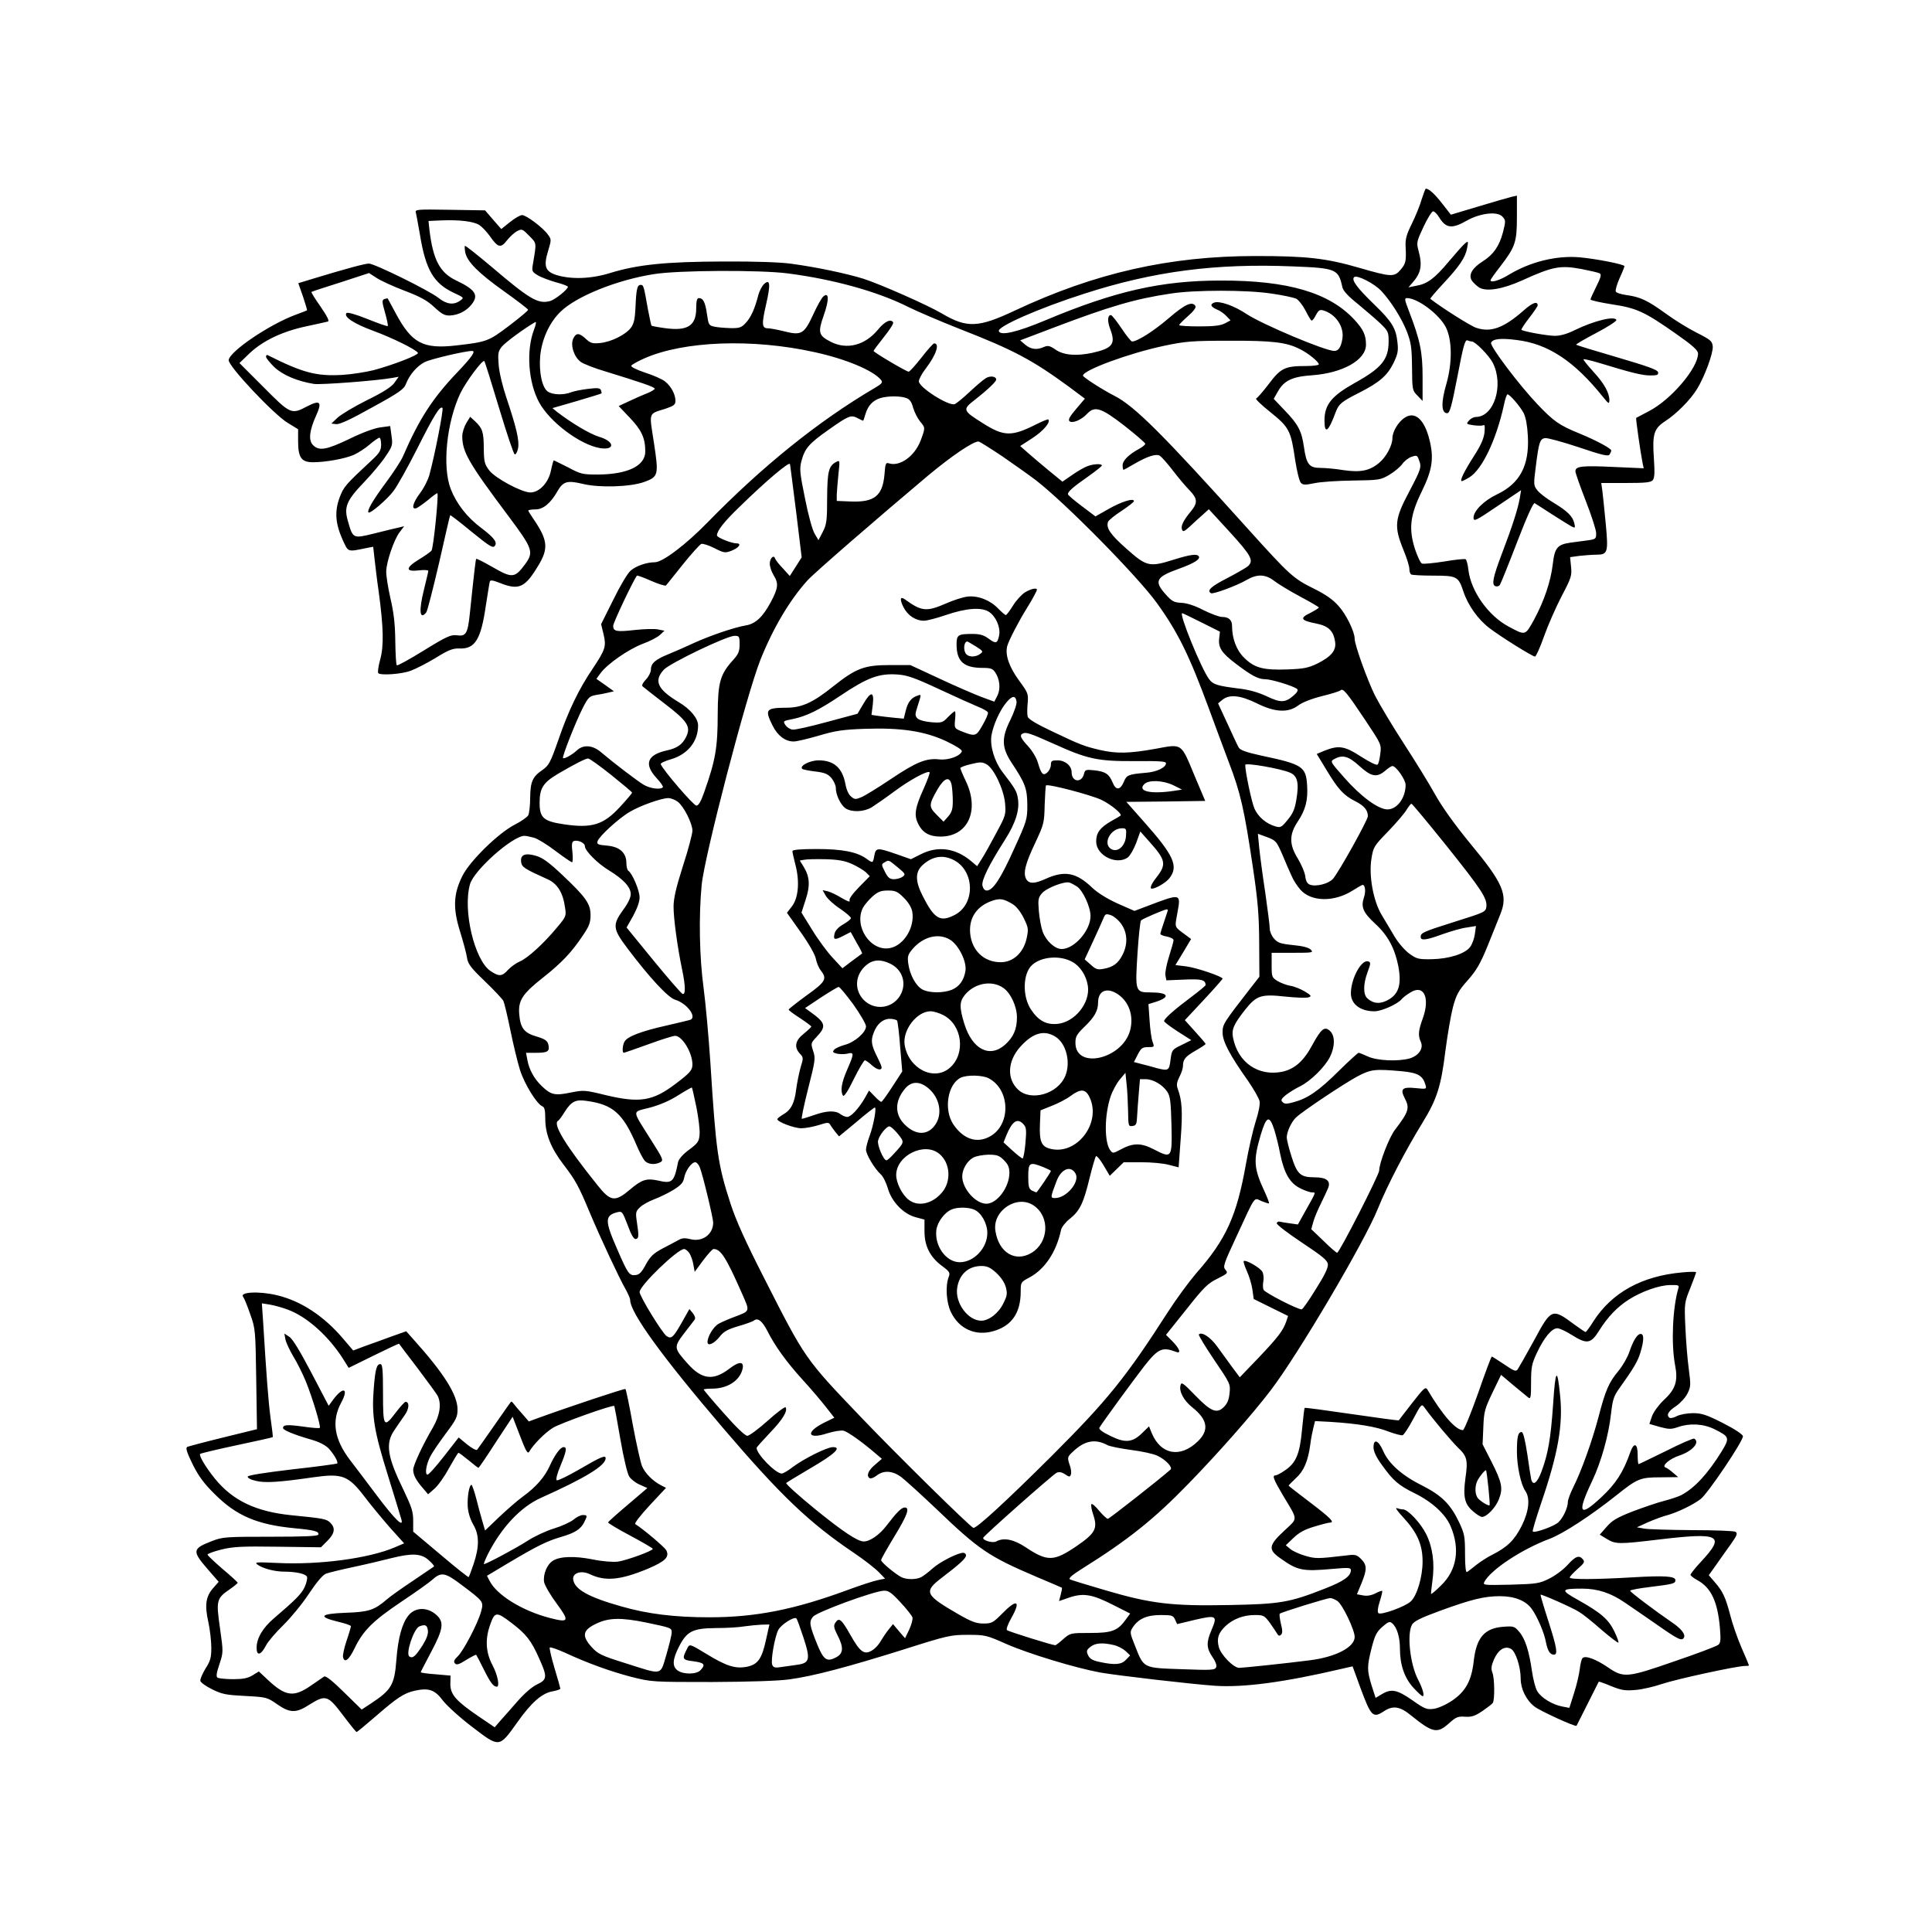
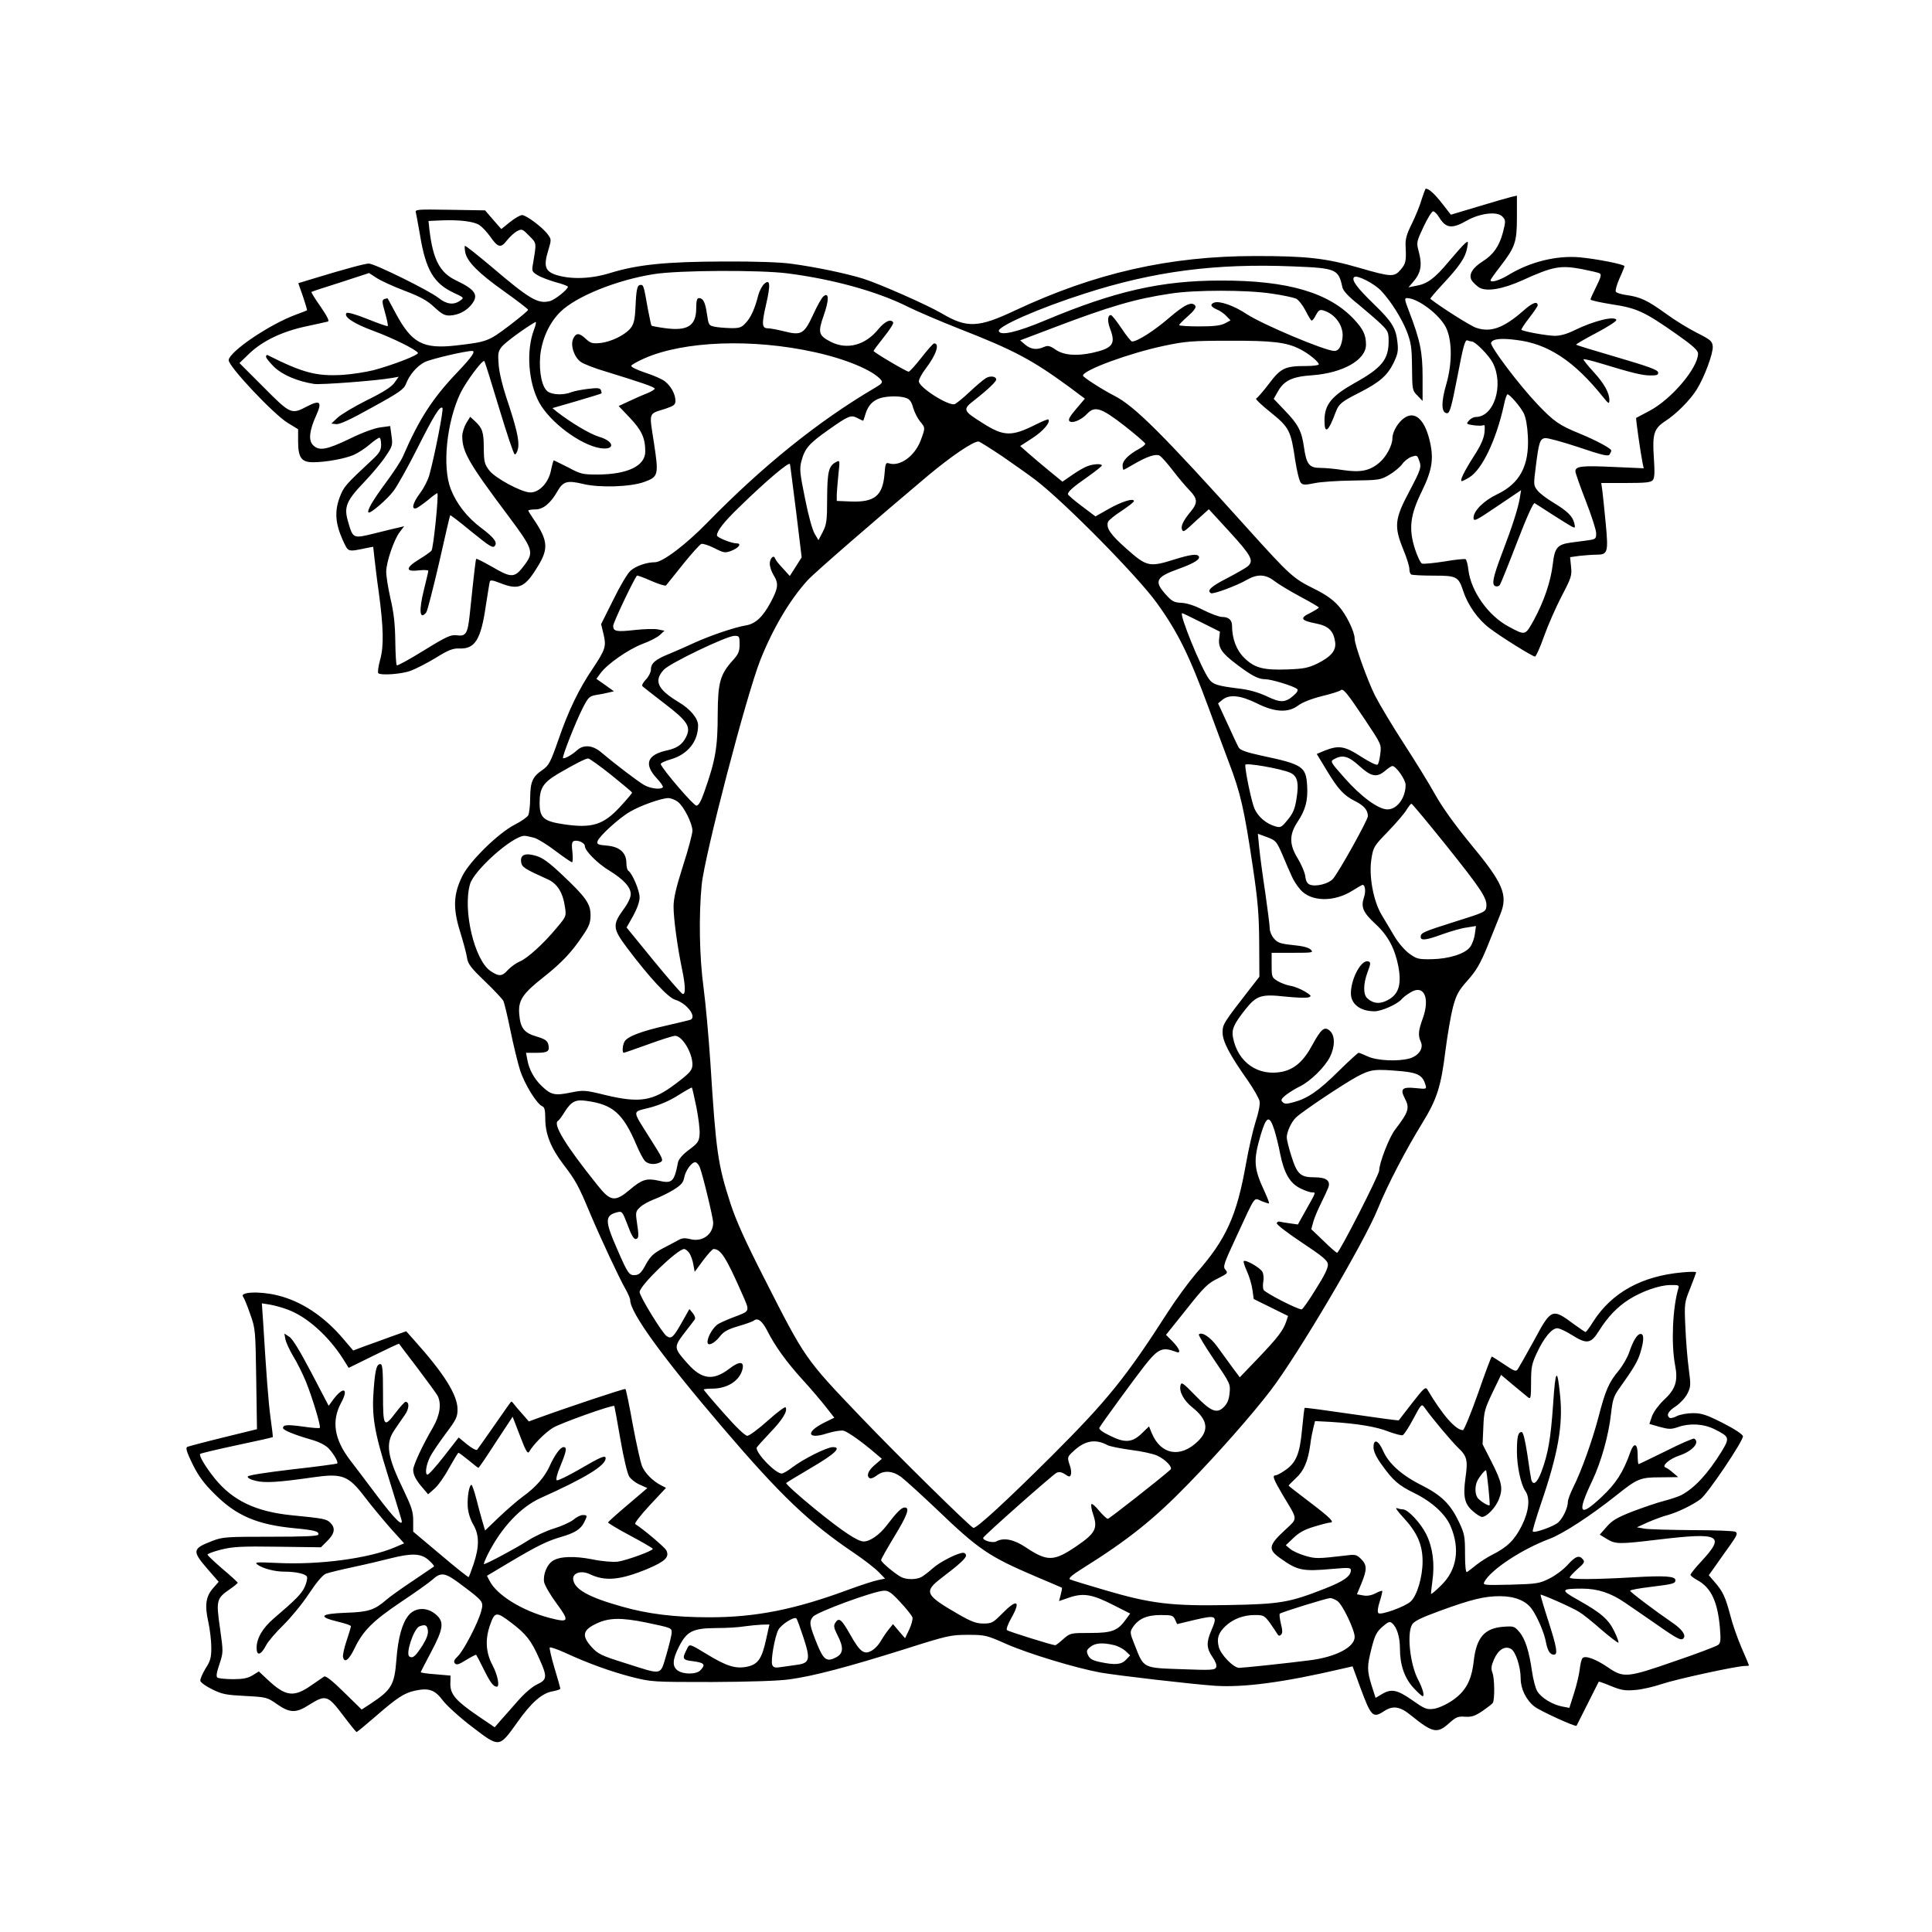
<svg xmlns="http://www.w3.org/2000/svg" height="1024pt" preserveAspectRatio="xMidYMid meet" viewBox="0 0 1024 1024" width="1024pt">
  <g transform="matrix(.1 0 0 -.1 0 1024)">
    <path d="m7535 9183c-9-32-33-90-52-129-28-56-35-81-33-120 4-79 1-91-26-123-34-40-49-40-218 9-179 52-281 63-551 63-457 0-852-90-1276-289-193-91-254-94-386-16-76 45-330 157-418 185-88 27-241 60-380 79-57 8-190 13-360 12-305-1-455-16-601-61-100-31-204-35-284-11-60 19-70 46-45 128 18 60 18 61-2 88-27 37-114 102-136 102-10 0-39-17-64-37l-46-37-43 49-43 50-186 3c-176 3-186 2-181-15 3-10 12-63 22-118 30-184 72-256 177-306 58-27 58-27 35-43-34-24-71-19-114 15-47 38-339 182-369 182-21 0-124-28-292-79l-82-25 25-71c13-39 23-72 21-73-1-1-29-12-62-24-137-51-346-192-353-239-5-30 240-290 314-334l54-33v-63c0-87 17-112 79-112 68 0 170 19 216 39 22 10 60 34 83 54 24 21 48 37 53 37s9-16 9-36c0-30-8-44-44-78-147-137-154-145-176-203-27-73-23-137 16-224 31-67 23-65 130-43l32 6 7-63c4-35 13-113 22-174 26-193 28-288 8-361-10-36-14-68-10-72 13-13 125-5 172 13 27 10 86 40 132 68 68 42 91 51 125 50 83-4 115 46 141 227 10 63 19 121 21 127 2 10 16 8 54-7 101-40 133-25 204 94 54 89 49 134-25 243-16 23-29 44-29 47s17 6 38 6c41 0 81 33 117 97 30 52 52 58 135 38 87-21 249-16 323 10 77 28 79 36 53 208-26 168-31 151 62 181 44 15 52 21 52 42 0 34-24 78-55 102-14 12-62 33-106 47-47 16-77 31-73 37s34 23 68 38c209 93 574 107 906 33 164-36 307-96 349-146 11-14 7-20-34-44-299-176-594-414-885-712-115-118-238-211-279-211-43 0-99-19-128-44-16-13-57-82-92-154l-65-130 13-54c15-64 10-80-57-181-73-107-130-225-182-377-43-123-51-137-85-161-53-36-64-63-65-147 0-40-5-82-10-93-6-10-38-33-72-50-86-44-239-193-278-273-47-95-50-170-12-292 17-55 34-117 37-139 5-34 19-53 94-125 49-47 93-94 99-105 5-11 22-81 37-155s38-169 51-211c24-75 89-181 119-193 11-4 15-21 15-65 0-81 29-155 97-244 63-82 80-113 138-252 62-147 159-353 189-405 14-25 26-52 26-60 0-68 172-304 489-675 309-362 459-505 696-665 55-37 115-84 133-103l33-34-38-8c-21-4-92-27-157-51-284-105-490-146-736-146-182 0-326 17-468 58-174 49-248 91-254 143-4 34 42 49 87 28 83-40 163-32 308 28 94 40 117 63 98 99-10 17-122 112-164 138-6 3 26 45 76 99l87 93-27 14c-43 22-84 63-100 101-8 19-30 118-49 219-18 102-36 187-39 190-4 4-301-95-466-155l-46-17-34 39c-19 21-39 45-46 54-6 9-13 14-15 11-3-3-42-59-88-125s-87-124-91-129-28 8-53 28l-45 37-78-100c-43-55-82-99-88-97-14 4-6 55 16 97 10 20 47 74 81 120 56 74 63 89 63 129 0 76-71 190-232 369l-40 45-79-28c-43-16-107-39-141-51l-61-23-52 61c-102 121-225 202-352 232-96 23-201 17-179-9 5-6 22-47 37-91 28-78 28-85 32-345l4-265-179-44c-98-24-184-47-191-50-9-6-2-28 29-92 32-64 60-102 118-159 114-114 224-161 422-180 106-10 132-17 126-34-3-8-77-11-253-11-234 0-253-1-308-22-107-41-109-53-27-148l60-69-29-33c-39-44-46-90-26-179 9-41 16-103 16-137 0-53-5-71-31-111-16-27-29-56-27-65s30-29 63-45c52-26 75-30 175-35 113-6 116-7 169-44 68-47 100-48 171-2 86 54 98 50 177-55 37-49 70-90 73-90s48 37 101 83c114 99 150 123 208 136 74 16 106 5 149-53 22-28 91-91 156-140 144-110 141-110 237 24 76 108 133 157 190 166 21 4 39 10 39 14 0 3-14 53-31 109-17 57-28 106-25 109 4 3 39-9 79-27 123-57 243-100 354-129 107-27 112-27 428-27 200 1 353 6 409 14 127 17 314 67 601 157 239 76 254 79 345 79 92 0 99-2 205-49 119-52 367-127 498-151 93-16 479-61 607-70 152-10 364 18 672 90l57 13 42-115c56-151 66-161 124-123 48 32 86 26 145-23 114-92 138-97 201-40 36 32 46 37 85 34 35-2 52 4 91 30 26 18 51 37 55 43 11 16 10 131-2 161-8 21-6 36 9 71 23 51 57 72 89 55 25-13 52-95 52-158 0-54 29-114 73-148 27-22 217-109 223-102 1 1 27 54 59 117s58 116 59 117 31-9 66-24c55-22 74-25 130-20 36 3 99 18 140 32 74 25 395 95 438 95 12 0 22 1 22 3s-18 45-40 95c-22 51-49 129-60 174-25 94-39 124-82 173l-31 36 37 52c20 29 55 78 78 110 34 48 39 60 27 68-7 5-111 9-229 9-118 1-233 4-255 8l-39 7 59 27c33 14 80 32 105 38 50 14 130 52 173 84 38 28 229 312 225 334-2 10-44 38-107 70-87 44-112 52-158 52-29 0-67-7-84-15-16-9-34-13-39-10-20 13-9 35 33 62 23 16 50 45 61 67 18 36 18 46 7 130-7 50-15 150-18 221-6 128-5 131 26 208 17 43 31 81 31 84s-33 3-74-1c-214-19-373-107-471-260-19-31-38-56-41-56s-28 17-57 38c-121 90-124 89-217-84-41-75-80-143-86-152-9-13-19-9-72 27-33 22-63 41-65 41-3 0-36-88-73-195-38-107-74-195-80-195-38 0-108 79-189 216-10 15-20 5-80-72-38-49-70-90-71-92s-113 13-249 33-248 35-250 33-8-54-14-116c-12-130-32-177-93-217-20-14-42-25-48-25-18 0-10-21 39-104 83-139 82-119 7-190-82-76-85-99-23-143 95-68 119-73 285-58 80 7 92 6 92-7 0-32-38-59-138-98-188-74-237-82-507-87-304-6-414 7-655 78-96 28-181 54-189 58-9 6 11 23 65 57 243 152 381 262 564 451 152 156 336 364 435 494 142 185 499 789 569 965 49 121 146 308 236 454 76 124 98 192 121 380 11 85 29 190 40 232 18 66 29 87 78 142 47 53 67 88 106 183 26 65 56 140 67 167 42 103 16 164-160 376-82 100-148 192-186 260-32 58-107 179-166 270s-128 206-153 255c-41 84-107 267-107 300 0 37-45 129-85 173-31 35-70 62-131 92-109 54-127 70-348 315-457 508-602 652-709 707-63 32-167 99-167 107 0 29 245 119 429 158 114 24 147 27 346 27 229 1 305-8 376-45 43-21 99-67 99-80 0-5-30-9-67-9-112 0-134-10-198-95-31-41-62-76-67-77-6-2 28-35 76-73 100-81 108-97 131-255 9-58 22-111 30-119 11-12 23-12 72-2 32 7 123 13 203 14 139 2 147 3 193 30 26 15 57 41 69 57 11 16 34 34 50 39 26 9 30 8 38-15 16-40 13-48-52-172-76-143-80-182-30-305 18-43 32-88 32-102 0-13 4-27 10-30 5-3 58-6 117-6 124 0 133-4 159-83 24-73 77-148 137-194 61-47 230-152 243-152 5 0 27 48 48 108 21 59 63 154 93 212 51 97 55 109 50 156l-5 51 51 7c29 3 68 6 88 6 61 0 64 12 50 163-7 73-15 151-18 175l-6 42h130c105 0 133 3 143 15s11 41 6 116c-9 129 0 158 62 198 57 37 131 111 166 168 41 66 87 192 84 227-3 28-11 35-84 72-44 22-119 68-165 102-97 70-135 88-208 98-29 4-55 12-57 19-3 7 6 38 20 70 15 32 26 61 26 64 0 10-150 39-236 47-122 11-261-23-373-90-51-32-101-47-101-31 0 3 23 36 52 73 79 103 88 128 88 261v114l-27-6c-16-4-94-26-176-51l-147-44-46 59c-39 50-70 79-87 79-2 0-12-26-22-57zm94-97c35-56 67-60 144-16 72 41 164 51 190 22 18-19 18-24 3-83-19-73-51-119-107-154-55-35-75-69-60-99 7-12 26-30 41-40 39-23 124-9 228 38 163 74 202 81 315 60 46-9 89-19 96-23 10-6 5-23-18-69-17-34-31-65-31-69 0-5 51-16 113-26 133-20 173-39 340-156 90-63 117-88 117-105 0-76-142-244-260-305-36-19-66-35-68-36-3-2 24-190 34-239l6-28-159 7c-169 8-203 4-203-23 0-9 25-80 55-157s55-154 55-171c0-30-2-32-45-38-25-3-65-9-90-12-71-10-85-27-95-115-11-92-46-195-100-295-47-84-44-83-134-35-107 57-199 186-213 299-3 29-10 55-15 58-4 3-55-2-113-12-57-9-110-14-118-11s-24 37-37 76c-35 109-26 181 36 307 56 115 65 175 40 275-27 107-77 151-131 115-34-22-65-74-65-109 0-38-33-99-70-130-50-42-98-52-188-39-42 7-98 12-124 12-59 0-74 19-87 112-12 83-30 119-102 193l-58 61 22 39c33 58 76 79 182 86 162 12 285 81 285 162 0 51-14 81-61 132-133 144-353 209-709 208-315 0-561-56-930-211-150-63-238-83-246-57-9 24 214 122 455 199 366 118 693 161 1104 144 230-9 241-14 262-111 4-18 30-47 83-89 42-35 96-81 120-104 39-38 42-45 42-93 0-96-36-141-180-221-123-69-160-115-160-199 0-76 21-60 60 46 16 42 30 54 125 102 106 54 148 90 181 157 22 46 26 63 21 108-8 76-28 110-122 201s-123 131-108 146c14 14 107-33 145-74 52-56 108-146 135-215 22-58 26-84 27-189 1-120 2-123 29-150l27-28v127c0 133-13 195-73 351-23 60-24 67-9 67 57-1 169-85 205-154 34-67 35-189 3-301-29-98-27-155 4-155 14 0 23 31 55 196 30 158 40 194 52 190 8-3 19-6 24-6 18 0 91-74 111-113 60-118 7-287-90-287-10 0-27-8-36-19-16-18-15-19 24-25 23-3 46-3 52 0 8 5 9-7 6-39-4-33-20-69-57-126-52-82-76-131-63-131 4 0 22 9 40 20 67 41 142 197 183 383 6 31 15 57 19 57 12 0 68-65 86-100 11-23 19-65 22-122 8-156-42-250-163-308-70-33-125-88-125-124 0-22 11-17 126 61l126 85-7-43c-9-53-39-148-93-289-50-132-57-169-36-177 9-3 20 0 24 8 5 7 46 109 91 226 52 135 86 210 93 206 6-4 48-30 92-59 45-29 91-57 103-64 20-10 21-9 15 17-9 37-36 64-114 111-35 21-73 50-83 65-19 24-19 31-7 124 16 129 22 147 49 151 12 2 92-20 177-48 127-43 158-50 165-39 5 8 9 17 9 21 0 11-78 53-165 89-111 45-139 65-225 155-100 105-254 310-247 327 8 21 51 26 135 15 168-20 307-113 459-303 29-36 32-37 33-17 0 40-27 89-85 152-31 34-55 64-52 66 2 2 42-7 88-21 167-51 223-65 267-65 35 0 43 3 40 17-2 13-56 32-216 79-117 34-215 64-218 67-3 2 45 30 106 62s109 63 107 69c-8 23-118-4-219-53-42-21-77-31-108-31-44 1-166 23-176 32-2 3 16 31 41 63s45 62 45 66c0 25-28 15-76-28-105-92-174-117-251-90-30 10-186 109-242 153-2 2 27 36 65 77 89 95 121 142 130 192 7 38 6 39-11 25-10-8-49-52-86-96-75-90-114-119-174-129l-40-8 21 24c46 52 54 92 32 172-11 42-9 48 27 125 21 45 44 82 51 82s22-15 33-34zm-5088-39c15-10 39-36 55-58 43-62 58-66 91-23 15 19 40 42 54 49 25 13 28 12 64-25 40-41 39-33 20-147-7-40-6-43 25-62 18-11 62-27 96-37 35-9 64-20 64-24 0-14-70-70-96-76-63-16-107 10-310 183-75 63-138 113-140 110-2-2-1-18 2-35 10-49 69-109 207-207 69-49 126-93 126-97 1-4-45-42-100-84-110-83-117-86-281-105-177-20-236 12-322 173-22 40-40 74-41 76-1 1-9 0-18-3-13-6-13-14 4-73 10-36 17-68 14-70-2-3-50 14-107 37-62 25-106 37-111 32-19-19 39-57 143-95 100-37 224-98 235-116 7-11-134-65-235-92-41-10-115-22-165-25-138-8-210 11-397 105-5 2-8-2-8-9s20-31 44-55c45-42 122-75 211-89 37-5 332 17 414 32l34 6-22-31c-15-22-60-51-146-93-68-34-138-76-156-93l-33-31 26-3c18-2 77 25 191 89 139 76 168 96 178 123 20 51 58 95 100 117 32 16 215 59 251 59 21 0 0-31-77-112-133-139-204-250-289-446-10-24-52-88-93-143-68-92-99-146-90-155 8-9 99 69 132 113 20 26 76 126 125 223 89 177 122 231 135 218 7-6-39-243-69-354-7-27-30-72-50-98-39-52-48-90-18-79 9 4 37 24 62 44 24 21 46 36 48 35 8-8-21-292-31-304-5-7-36-29-68-48-71-44-71-66 2-57 27 3 49 2 49-3s-11-49-23-99c-28-112-23-164 12-121 6 7 36 125 68 262 31 137 57 251 59 253s50-35 108-83c106-86 120-94 130-77 12 18-8 43-71 91-77 57-133 129-164 208-46 118-22 354 51 508 31 63 118 180 127 170 3-3 38-115 78-248s77-244 83-246 14 13 18 33c7 41-9 109-63 270-19 57-37 130-40 170-5 62-3 73 17 98 18 22 115 94 177 130 6 4 4-13-7-41-42-111-30-278 27-384 57-105 217-225 323-243 82-13 78 36-5 60-49 15-148 74-224 133l-23 19 128 37c71 21 130 39 132 41 1 1 0 9-3 17-5 12-18 13-68 7-34-4-75-12-90-18-40-16-99-14-124 4-30 21-47 102-40 187 8 88 48 178 108 236 83 81 297 168 494 199 128 21 564 23 710 4 241-31 476-96 637-177 48-24 172-77 276-118 287-112 383-164 575-304l87-65-46-54c-33-39-44-57-36-65 14-14 62 5 93 38 41 44 74 34 198-62 61-48 111-91 111-96s-14-17-31-26c-57-31-89-63-89-88 0-13 2-24 5-24 2 0 26 13 53 29 72 42 119 58 140 45 9-6 41-42 70-80s69-85 88-104c41-43 43-65 6-110-40-48-55-79-47-97 5-14 12-10 43 18 20 19 51 47 68 62l31 28 112-122c114-125 128-151 94-181-10-8-60-37-110-63-84-43-108-65-85-79 11-7 138 40 189 70 57 33 101 31 148-6 21-16 82-53 136-82 55-29 99-55 99-58s-21-16-46-29c-57-27-50-40 33-56 64-13 90-38 99-95 8-47-20-80-94-117-48-23-72-28-157-31-129-5-177 8-231 62-41 40-64 102-64 169 0 31-18 47-52 47-16 0-61 17-101 37-46 24-88 37-117 38-38 2-49 8-82 45-63 70-51 92 69 135 81 29 116 51 107 66s-45 10-129-16c-133-42-147-39-254 56-87 77-110 111-98 144 4 8 35 34 71 57 36 24 66 47 66 52 0 18-67-3-135-42l-69-39-73 55c-40 30-73 58-73 63 0 14 29 39 108 94 39 28 71 53 72 58 0 10-44 9-77-4-15-5-51-26-80-46l-52-36-71 58c-38 31-88 74-111 94l-42 37 65 42c57 37 98 85 84 99-2 2-30-9-62-25-132-67-173-66-285 5-108 68-109 72-41 125 69 54 112 96 112 106 0 18-33 22-56 7-13-8-52-41-86-73-35-33-70-61-78-64-33-11-190 89-190 121 0 11 16 41 36 67 56 73 76 134 45 134-5 0-35-34-67-75s-63-75-68-75c-12 0-186 103-186 110 0 3 25 36 55 74 30 37 52 72 49 77-12 21-44 6-79-36-69-85-166-111-253-66-64 33-68 49-36 140 29 82 28 125-2 100-9-7-33-50-54-96-48-104-63-112-154-89-36 9-74 16-86 16-32 0-34 21-10 125 25 108 22 139-10 110-11-10-25-37-31-59-18-72-40-120-67-148-22-24-33-28-81-27-31 1-69 4-86 8-28 6-30 10-38 66-9 63-20 85-43 85-10 0-14-15-14-53 0-94-46-123-167-106-37 5-68 11-70 13s-10 41-19 87c-22 125-23 129-39 129-18 0-23-24-27-122-3-59-8-83-24-105-28-37-104-75-163-81-41-4-51-1-76 22-35 33-52 33-67 1-16-35 5-98 40-123 15-11 74-34 132-51 185-57 260-82 260-91 0-4-17-15-37-23-21-8-64-27-96-42l-58-27 59-62c62-65 82-107 82-179 0-76-93-121-251-122-81 0-91 2-158 38-40 20-74 37-76 37s-9-25-15-54c-13-65-62-116-109-116-46 0-187 76-218 117-25 33-28 45-29 117 0 86-7 107-47 144l-25 23-21-34c-11-19-21-50-21-68 0-84 33-142 246-426 127-170 134-189 88-252-56-76-69-77-176-15-44 25-81 44-84 42-3-4-9-51-34-291-11-105-20-121-69-114-31 4-54-6-174-80-76-47-141-83-144-79-4 4-7 61-8 129-1 89-8 151-26 227-13 58-23 122-22 142 1 51 41 167 70 206l25 33-29-7c-15-3-73-17-128-31-115-28-114-29-141 65-22 75-8 109 86 207 42 44 94 106 114 137 36 53 38 60 31 108l-7 52-52-7c-31-4-95-27-164-61-123-59-161-65-193-33-25 25-20 76 17 158 32 71 21 83-47 48-85-45-89-43-232 101l-128 128 55 53c71 66 173 115 301 142 55 12 106 23 113 25 9 3-5 29-39 79-29 41-51 76-48 78 2 2 72 25 155 51l150 49 40-26c21-14 88-45 149-68 84-32 120-52 157-87 40-37 55-45 83-44 44 2 87 24 114 58 40 50 21 79-82 128-86 41-122 110-141 268l-5 47 67 3c97 4 173-5 203-25zm4198-363c58-8 117-21 131-27 13-7 35-35 50-64 14-28 28-52 32-52 4-1 15 13 23 30 13 24 20 29 38 24 66-19 112-86 102-150-7-44-20-65-43-65-48 0-380 140-464 195-67 45-145 72-173 61-23-9-18-22 14-36 16-6 39-22 51-35l22-23-30-16c-23-12-60-16-137-16-58 0-105 3-105 7s21 25 47 48c29 25 44 46 39 53-17 27-55 10-141-64-79-68-167-124-195-124-5 0-31 32-56 70-26 39-51 70-56 70-18 0-20-32-3-76 29-77 12-100-95-124-84-18-151-13-194 16-32 22-42 24-63 15-37-17-69-13-99 12l-27 23 179 68c295 112 430 152 619 180 127 20 403 20 534 0zm-1935-554c18-6 28-21 36-52 7-23 23-55 36-71 29-35 29-33 4-101-32-84-110-140-168-122-17 6-20-1-24-58-10-114-53-149-179-144l-74 3v35c1 19 5 68 9 108 8 73 8 74-13 63-39-21-46-50-47-191 0-120-3-140-23-179l-23-44-20 34c-12 19-34 99-51 186-28 137-30 158-19 200 18 67 40 92 142 164 109 77 120 81 155 63 15-8 28-14 30-14 1 0 7 17 13 38 14 44 38 69 78 82 40 12 108 12 138 0zm512-311c65-45 144-101 174-124 157-121 542-512 643-653 112-156 171-277 276-562 27-74 74-200 104-280 62-162 82-249 128-560 26-175 32-249 33-396l1-181-50-64c-142-183-145-188-145-232 0-47 38-119 135-256 30-44 58-92 61-108 3-17-5-60-21-108-14-44-37-144-51-223-49-277-105-401-265-582-36-42-104-134-149-204-222-346-320-467-614-761-244-243-402-388-417-383-20 8-407 389-597 588-297 311-293 305-514 740-97 190-147 301-176 390-68 210-77 275-107 750-9 135-25 312-36 395-22 162-26 380-10 545 15 154 236 1002 311 1192 67 168 155 317 250 422 34 38 365 325 642 558 123 102 233 177 264 178 6 0 64-37 130-81zm-1096-294 29-239-31-49-32-50-36 40c-21 21-39 45-42 53-7 22-28 1-28-28 0-15 9-42 20-60 28-45 25-68-15-144-42-78-81-115-133-123-60-10-191-55-272-92-41-19-102-46-134-59-72-29-96-49-96-83 0-13-12-38-27-53-16-17-23-31-17-36 5-5 57-45 115-90 123-94 142-123 116-177-20-41-48-61-105-73-102-23-120-72-52-146 22-23 37-46 33-49-13-14-69-6-102 14-36 22-157 114-224 171-45 39-95 43-129 11-26-24-68-47-74-41s68 194 105 266c28 55 35 62 68 68 21 3 51 9 67 13l30 7-46 33-47 33 22 30c36 49 147 126 222 155 39 14 81 36 93 48l24 22-35 7c-19 4-74 2-121-3-98-11-116-8-116 22 0 17 109 246 126 266 2 2 36-10 76-28 39-17 75-28 78-24 4 5 44 54 89 111 46 57 90 106 98 109s39-7 69-22c51-26 57-27 91-14 39 15 56 39 27 39-27 0-104 31-104 42 0 24 36 71 117 149 146 143 268 245 270 229 2-8 16-123 33-255zm2148-584 98-49-4-35c-6-49 13-78 87-134 84-64 120-83 157-83 33 0 153-37 169-52 7-6 0-18-18-34-45-39-69-40-144-4-45 21-95 35-150 41-111 14-134 21-155 50-41 55-161 349-142 349 3 0 48-22 102-49zm-2448-116c0-37-6-52-35-84-68-75-80-117-81-286 0-178-12-245-71-412-18-52-31-73-42-73-15 0-180 192-189 220-2 5 23 17 55 26 88 26 143 94 143 179 0 37-40 86-102 123-113 68-134 113-80 172 32 35 332 179 375 180 25 0 27-3 27-45zm3315-400c86-129 87-131 81-179-3-27-9-53-14-58-6-6-41 12-87 41-87 57-119 62-193 33l-43-18 51-84c62-103 91-135 152-166 48-24 68-48 68-80 0-20-153-295-185-332-23-26-89-43-122-31-14 5-22 19-25 46-3 21-21 62-39 92-46 74-47 127-1 196 42 63 55 114 50 192-6 100-24 112-242 158-78 17-112 29-120 42-6 10-33 67-60 127l-50 108 23 19c37 30 95 24 181-18 97-49 168-52 221-12 21 16 69 35 124 49 50 12 94 26 100 31 13 13 32-9 130-156zm-30-245c63-57 92-63 137-25 16 14 33 25 38 25 19 0 70-72 70-100 0-69-45-130-96-130-48 0-140 67-228 167-76 86-77 87-54 100 44 24 75 16 133-37zm-3966-47c61-49 111-91 111-94 0-4-29-38-65-77-87-94-148-113-296-91-108 16-129 34-129 114 0 78 19 107 98 154 89 52 144 80 159 81 7 0 62-39 122-87zm3598 12c40-17 49-54 34-143-8-49-18-74-46-107-32-40-38-43-65-35-49 14-91 50-111 94-15 34-49 195-49 232 0 13 185-19 237-41zm-3244-155c32-25 77-115 77-153 0-16-22-100-50-186-37-116-50-173-50-217 0-62 20-211 45-331 19-90 19-136 3-131-7 2-77 83-155 178l-142 174 35 62c21 39 34 74 34 98 0 36-39 128-60 141-5 3-10 21-10 40 0 55-35 87-102 93-48 4-55 7-51 23 7 25 112 122 171 156 55 33 166 72 203 73 15 0 38-9 52-20zm4073-232c188-235 217-280 212-324-3-27-10-30-163-78-174-55-185-60-185-82 0-21 30-17 117 15 43 15 100 32 127 35l49 8-6-43c-3-23-14-54-25-68-26-36-111-63-203-65-71-1-80 1-120 30-24 18-58 57-78 91-20 33-50 84-68 114-44 73-69 208-54 298 10 62 13 67 89 145 43 45 87 96 97 114 11 17 22 32 26 32s87-100 185-222zm-869-48c17-41 39-92 49-113 9-22 30-54 46-72 57-66 181-67 279-4 25 16 48 29 51 29 14 0 18-36 7-67-17-51-4-80 61-140 66-61 102-128 121-222 20-105 1-158-69-188-36-15-66-10-94 15-24 20-23 78 1 141 16 43 17 51 4 55-36 14-93-90-93-169 0-57 50-95 125-95 38 0 122 38 144 64 7 9 28 25 47 36 70 44 104-27 66-135-25-68-27-93-11-128 15-34-12-73-60-87-61-17-171-12-220 10-24 11-46 20-50 20s-52-44-107-98c-105-104-163-144-238-164-37-10-48-10-58 1-11 10-7 17 17 37 17 13 50 34 75 46 55 27 131 101 159 156 27 54 28 113 0 138-28 26-46 12-92-72-47-88-94-129-159-144-129-27-238 49-263 182-8 42 5 71 65 147 60 75 84 83 212 69 57-6 113-8 124-4 17 6 14 10-20 31-22 13-56 27-76 30s-51 15-68 25c-31 19-32 22-32 85v65h112c106 0 111 1 95 17-11 11-42 19-94 24-67 7-81 12-100 34-13 14-23 38-23 53s-11 101-24 192c-14 91-28 198-32 238l-7 73 49-18c47-18 50-22 81-93zm-3967 90c19-5 71-37 114-70 44-33 83-60 88-60 4 0 5 24 2 53-5 41-3 55 7 59 21 8 59-9 59-27 0-24 67-92 129-129 76-47 114-88 114-125 0-18-14-48-37-79-61-84-60-103 20-209 117-155 215-261 253-272 59-18 113-86 83-105-4-2-61-16-127-31-135-30-211-59-225-86-11-19-13-59-4-59 3 0 61 20 130 45 68 25 132 45 142 45 38 0 92-90 92-152 0-30-13-45-90-103-120-91-189-102-367-60-114 28-119 28-190 14-82-17-103-12-151 34-40 38-68 88-77 140l-7 37h55c61 0 72 8 63 45-5 19-18 28-61 41-67 19-87 45-93 119-6 73 17 108 129 196 97 77 150 133 209 222 33 48 40 68 40 107 0 60-25 95-150 213-70 66-104 91-139 101-57 17-84 6-79-32 3-28 18-37 140-92 53-24 82-71 93-151 7-44 5-48-43-105-70-85-156-163-197-180-19-8-47-28-62-44-32-36-48-37-94-6-84 58-147 321-108 459 20 74 226 257 289 257 8 0 31-5 50-10zm4602-1238c83-8 109-23 123-71 7-24 7-24-53-18-69 7-82-4-57-53 28-53 22-72-52-169-31-41-83-176-83-215 0-22-211-436-223-436-4 0-37 28-72 63l-65 62 11 40c6 22 25 66 41 98s33 69 38 82c14 37-11 55-73 55-74 0-92 16-122 111-14 44-25 89-25 100 0 30 25 84 50 107 38 35 251 177 323 216 74 39 92 41 239 28zm-3741-190c11-56 19-120 17-144-3-38-8-46-56-82-33-24-54-49-58-65-21-107-31-116-107-98-60 13-86 5-148-48-79-67-103-64-172 23-171 213-237 323-210 341 6 3 22 25 36 48 35 55 58 67 116 58 140-19 193-66 265-235 15-36 35-73 43-82 18-20 54-23 83-8 18 10 14 18-50 119-103 164-102 145-7 170 53 14 107 37 152 66 38 24 71 42 72 41 2-1 12-48 24-104zm3063-120c8-26 23-83 31-127 21-104 52-157 108-184 24-12 51-21 61-21 21 0 23 5-32-93l-43-77-42 6c-23 3-47 7-54 9-6 2-14-1-16-8s57-52 132-102c110-73 137-95 139-116 2-18-17-58-64-132-36-59-70-107-75-107-23 0-196 89-202 104-4 9-4 29-1 45s1 38-5 50c-12 22-89 66-99 57-3-3 5-27 17-54 12-26 25-69 29-97l7-50 91-45 91-45-10-30c-16-47-45-85-149-194l-97-101-41 55c-22 30-58 80-80 110-36 49-81 78-96 62-3-3 33-63 81-134 85-125 87-129 82-176-3-35-12-56-30-74-37-38-69-25-153 62-63 65-73 72-77 53-9-33 17-81 62-117 82-65 91-121 30-180-92-90-196-72-244 42l-15 37-35-34c-52-52-91-56-171-16-42 20-62 36-57 43 17 29 192 268 240 329 72 91 94 100 166 73 29-12 20 16-18 55l-35 35 108 135c93 118 114 138 165 163 54 27 57 30 42 47-14 16-10 29 56 171 107 231 93 211 135 193 20-8 38-14 40-12s-8 28-21 57c-61 130-63 169-23 306 30 100 46 107 72 27zm-3045-199c15-36 71-269 71-293 0-62-57-104-120-88-28 7-44 7-63-4-13-7-52-28-85-45-50-27-65-42-89-85-21-40-34-54-54-56-34-4-41 6-99 140-65 148-65 176 2 193 25 6 27 4 55-69 19-53 33-75 43-73 16 3 17 14 5 94-7 47-5 54 18 75 13 13 47 31 73 41 27 10 73 32 101 49 42 26 54 39 59 65 7 38 39 83 59 83 7 0 18-12 24-27zm-55-455c8-13 18-40 21-61l7-38 45 61c25 33 49 60 55 60 38 0 66-44 149-232 45-102 47-95-39-128-30-11-66-27-81-35-28-14-61-68-61-98 0-25 36-8 65 29 20 26 41 38 98 55 39 11 77 25 83 30 20 16 44-2 71-55 41-81 100-163 187-259 45-49 100-114 124-145l44-56-57-28c-98-50-84-89 19-55 36 11 73 17 87 14 23-6 98-59 170-121l33-28-37-32c-36-30-47-59-27-71 6-3 22 3 36 14 37 29 83 27 130-7 21-16 105-92 186-169 227-218 280-253 528-359 74-31 136-58 138-59 2-2-1-18-6-37l-9-34 55 19c75 25 121 17 233-40l89-45-21-29c-44-62-74-74-190-74-105 0-106 0-143-32-20-18-39-33-43-33-15 0-249 73-256 80-5 4 5 32 22 62 54 95 32 107-48 25-48-48-55-52-99-52-38 0-64 10-132 49-178 103-186 119-88 194 96 73 128 103 128 118 0 8-7 14-15 14-28 0-123-48-161-82-22-20-49-40-61-47-28-14-78-14-106 0-34 18-107 79-107 90 0 6 32 62 70 125 69 113 84 154 55 154-17 0-42-25-97-97-37-48-87-83-120-83s-112 53-261 174c-87 71-154 132-150 136s63 39 130 79c127 74 166 111 118 111-32 0-154-61-214-106-24-19-50-34-58-34-32 0-133 103-133 136 0 3 31 38 69 78 67 69 97 117 85 137-3 5-46-27-95-71s-98-80-108-80c-12 0-60 46-125 120-58 65-106 122-106 125s20 5 45 5c80 0 145 42 160 102 11 43-16 45-69 4-85-65-145-58-219 24-76 85-77 89-22 162 27 34 52 68 57 74 5 7 1 20-10 34l-18 22-43-76c-42-74-53-84-77-68-23 14-144 212-144 234 0 34 201 228 236 228 7 0 20-10 28-22zm5242-185c-31-104-39-294-18-407 17-85 3-129-59-186-28-27-54-62-63-86l-14-41 55-16c49-13 61-13 96-1 63 22 135 18 194-11 80-40 82-45 38-118-73-118-144-195-215-232-14-7-55-21-90-30-36-9-111-35-167-56-84-33-109-48-138-82l-36-41 38-23c46-28 64-28 273-3 328 39 357 24 226-117-31-33-56-65-56-70 0-4 16-17 36-28 73-39 108-114 120-254 5-62 4-79-9-89-8-7-113-47-234-88-250-87-268-88-351-31-63 43-119 64-134 49-6-6-12-32-15-59-3-26-16-83-30-126l-25-79-37 7c-53 10-112 46-133 81-10 16-22 64-28 105-15 106-36 173-67 209-25 30-30 32-83 28-102-7-145-57-159-183-12-104-43-160-115-209-33-22-74-40-97-43-36-5-48-1-114 46-81 56-111 62-162 31l-32-19-21 65c-25 82-25 101 0 200 17 66 26 84 56 111 31 27 40 31 52 20 26-21 42-74 42-135 0-86 24-156 72-208 22-24 44-44 48-44 12 0 1 40-25 90-41 80-59 239-31 289 10 18 46 36 147 73 167 61 236 78 319 78 78 0 138-24 169-68 30-42 67-129 75-177 9-45 22-65 42-65 22 0 16 37-30 180-24 74-42 136-41 138 4 4 168-68 204-91 19-11 73-54 119-95 47-40 87-71 90-68 2 3-7 30-22 60-31 64-71 98-192 166-95 53-93 60 22 60 82 0 152-23 226-74 35-24 113-77 173-119 110-77 129-86 140-67 10 17-14 48-63 81-88 60-222 161-222 168 0 4 48 13 107 20 122 15 133 18 133 36 0 21-57 25-225 15-206-12-335-12-335-1 0 5 19 25 41 45 35 30 40 38 29 51-20 24-39 18-82-30-23-25-66-57-97-72-52-26-67-28-204-32-144-3-149-3-139 16 35 64 198 172 345 227 72 27 220 124 352 229 114 91 128 97 237 97l93 1-27 23c-15 13-33 26-40 28-23 8 20 46 72 63 69 23 112 70 80 90-5 3-72-26-149-65-78-38-143-70-146-70s-5 23-5 50c0 61-20 67-39 13-38-107-76-166-153-238-118-111-131-86-49 86 48 102 87 240 100 358 8 70 14 91 42 130 79 111 100 146 114 194 19 63 19 97 1 97s-39-34-60-95c-9-28-35-73-57-100-52-62-70-104-107-247-34-128-90-284-133-370-16-32-29-67-29-78 0-31-25-85-51-109-23-21-126-58-135-48-3 2 17 69 44 149 90 263 117 415 101 571-15 153-25 142-37-44-13-187-27-265-62-359-22-59-44-77-54-42-2 9-12 70-21 135-12 78-22 117-30 117-19 0-25-24-25-104 0-77 21-175 45-209 26-38 19-107-20-185-38-75-76-112-155-152-25-12-63-37-85-54-22-18-44-35-50-38-6-4-10 31-10 95 0 94-3 108-31 168-46 97-93 143-197 196-107 53-177 116-206 183-25 57-51 67-51 19 0-21 14-52 44-93 60-84 89-109 175-151 91-45 162-110 189-173 52-121 34-234-50-315-27-27-51-47-53-45-1 1 2 32 7 68 13 93 2 179-33 249-30 60-97 131-123 131-8 0-23 3-33 7-10 3 6-19 35-50 73-79 102-143 102-233 0-81-29-181-63-212-30-28-159-74-171-62-6 6-4 29 7 62 9 29 15 54 13 56s-19-4-36-13c-21-11-44-15-65-11l-33 6 24 58c30 73 30 97-2 129-23 23-31 25-77 19-154-18-164-18-219-2-31 9-66 25-79 36l-24 20 41 39c30 29 60 45 111 60 39 12 75 21 82 21 27 0 4 24-104 106-63 48-115 88-115 90s18 20 39 40c42 38 64 90 76 179 3 28 11 67 16 87l9 36 78-4c147-9 247-26 310-51 35-13 69-22 76-20 8 3 33 42 57 87 42 79 44 81 59 60 41-58 143-179 178-213 48-45 53-67 39-162-13-97-5-136 39-174 19-17 41-31 49-31 25 0 73 50 90 95 22 57 16 88-41 200l-46 90 4 91c3 83 8 98 49 184l45 93 64-54c36-30 72-59 80-66 13-10 15 1 15 80 0 82 4 99 31 157 38 81 79 130 108 130 12 0 46-16 76-35 81-51 102-48 146 23 46 73 96 125 157 164 67 43 163 77 220 77 42 1 48-1 43-16zm-7369-115c100-37 214-139 291-260l30-48 132 65c73 36 133 64 135 63 1-2 44-59 97-128 52-69 100-135 107-147 22-42 13-104-24-168-54-92-105-201-105-225 0-27 15-56 51-97l28-33 33 29c19 16 54 65 78 110 25 44 47 81 50 81s27-18 54-40c26-22 50-40 52-40s44 61 92 136l89 135 39-101c31-82 41-98 49-84 22 38 82 99 125 126 38 24 318 124 326 116 1-2 16-81 32-176 17-98 37-183 47-198 9-14 34-34 56-43l40-18-103-88c-57-48-104-90-105-94-2-3 51-35 117-70s120-67 120-70c0-11-138-61-185-68-27-3-81 1-135 12-96 19-173 16-209-7-32-19-54-74-47-114 4-18 34-70 67-114 69-94 65-102-39-75-145 38-279 121-317 196l-14 27 117 70c150 89 203 115 276 136 72 21 103 40 122 77 18 36 18 39-7 39-12 0-34-11-50-25-17-13-62-34-102-46s-103-41-140-65c-62-40-219-124-232-124-3 0 7 24 21 53 73 143 174 250 281 298 234 105 343 171 343 210 0 18-25 8-136-57-62-36-118-63-123-60-6 4 2 36 20 78 32 78 35 98 16 98-17 0-48-43-74-101-26-57-72-111-143-162-30-22-87-72-127-110l-72-69-14 48c-8 27-23 82-33 122-10 39-22 72-25 72-12 0-23-63-20-115 2-31 13-67 29-95 33-55 33-118 2-210-12-36-24-67-26-69s-69 51-149 119l-145 122v57c0 49-8 73-49 159-89 182-100 251-50 323 16 24 41 60 55 80 23 33 25 69 3 69-4 0-27-25-50-55-65-86-69-80-69 100 0 128-3 155-14 155-20 0-27-28-35-128-12-147 2-228 75-462 36-118 69-223 71-232 14-48-32-4-127 122-58 77-122 162-143 189-86 112-101 209-49 306 42 77 12 89-42 17l-24-33-91 174c-60 114-100 181-118 192l-26 17 6-32c4-18 23-58 42-90 20-32 49-91 66-132 34-83 81-239 74-246-3-3-43 0-90 7-82 11-105 10-105-8 0-11 59-35 145-60 47-13 79-30 97-48 29-32 52-72 45-80-3-2-110-17-238-31-143-17-234-31-236-38s16-17 44-23c48-12 123-7 303 19 154 22 186 10 273-104 34-45 95-118 135-164l74-82-49-21c-138-59-401-94-623-83-112 5-123 5-105-9 27-20 91-37 140-37 64 0 116-12 122-27 3-8-2-32-12-54-17-37-47-67-165-168-58-50-90-104-90-155 0-45 23-39 50 13 10 20 51 68 90 106 40 39 101 113 136 166 42 63 73 100 91 108 16 6 82 22 148 36s154 35 197 46c112 28 160 26 200-10 18-16 31-31 28-34-3-2-53-36-112-76-59-39-122-84-140-100-64-55-95-65-215-69-136-5-150-21-43-47 39-9 70-20 70-24s-10-39-23-77-21-77-19-86c7-35 31-17 61 45 45 94 97 146 249 248 75 50 148 102 162 115 49 44 68 41 160-29 113-85 114-86 100-138-17-63-94-210-124-238-19-18-23-28-15-37 8-10 21-7 60 18 28 17 51 29 53 27s21-38 41-79c35-70 50-89 68-90 17 0 5 62-23 115-35 66-39 134-14 208 26 76 34 77 114 16 79-60 106-94 149-192 43-95 41-110-13-135-27-13-67-48-102-88-33-37-73-84-91-103l-31-36-84 57c-122 83-151 117-151 172l1 45-79 7c-43 3-79 8-79 11 0 2 25 50 55 107 66 124 71 161 24 200-46 39-108 37-143-5-34-41-56-118-65-236-10-133-26-160-135-232l-49-32-93 91c-63 62-97 89-106 84-7-5-37-25-67-46-94-66-137-60-232 29l-47 44-34-21c-25-15-50-20-103-20-38 0-75 4-82 8-8 5-6 24 10 71 21 64 21 64 3 192-21 147-19 157 54 207 22 15 39 30 40 33 0 3-36 36-80 73-44 38-80 72-80 76 0 5 33 17 73 27 61 15 106 18 300 15l228-3 35 35c38 38 43 67 15 95-20 20-34 23-207 40-188 19-311 78-405 194-50 62-86 123-78 131 3 3 90 24 194 46s189 41 191 43c1 1-4 47-12 102-12 91-22 226-39 504l-7 103 44-7c23-4 67-16 95-27zm4342-717c12-7 68-18 126-26 57-7 119-21 138-30 44-20 84-62 71-74-51-46-325-261-332-261-6 0-26 19-46 42-19 24-38 40-41 36-4-4 0-29 9-55 25-74 12-99-87-167-122-83-155-84-272-6-62 41-115 52-155 30-18-10-71 5-69 19 1 10 369 335 389 345 13 6 27 4 45-8 22-15 26-15 31-1 3 8 1 29-5 46-15 44-15 47 17 76 61 58 117 68 181 34zm2020-227c5-49 8-90 6-92-5-5-41 16-59 34-19 18-21 66-5 97 14 26 41 58 46 54 1-2 7-44 12-93zm-3117-606c32-34 60-70 64-80 3-10-5-39-17-65l-22-46-32 37-32 38-24-30c-13-16-31-43-41-60-9-17-28-38-42-47-44-29-66-14-119 80-48 85-61 95-81 62-8-13-6-27 11-60 36-69 34-101-7-122-48-25-65-12-98 68-42 104-45 121-23 148 20 25 322 136 376 138 24 1 40-10 87-61zm2317 6c27-19 91-153 91-190 0-55-102-107-239-124-124-16-355-40-373-40-30 0-97 69-108 110-12 46-3 75 36 112 40 37 94 58 154 58 47 0 51-2 81-42 17-24 34-50 39-58 6-11 12-12 20-4s8 23-1 58c-6 26-9 49-6 53 8 8 248 82 267 83 9 0 26-7 39-16zm-861-98 11-24 96 23c113 26 119 22 86-55-28-64-27-96 5-142 16-23 24-44 20-54-6-16-23-17-184-11-206 7-199 4-247 126-27 67-27 71-11 96 30 45 74 65 147 65 60 0 67-2 77-24zm-1970-94c39-118 34-137-35-146-26-4-65-9-85-12-30-5-39-2-45 12-9 23 13 147 32 185 15 29 85 73 96 61 4-4 20-49 37-100zm-832 78c133-28 134-28 134-53 0-12-13-65-28-117-34-113-16-109-218-45-128 40-145 49-178 85-55 61-48 91 28 126 64 30 130 31 262 4zm-1158-44c2-17-8-44-28-76-39-60-52-71-70-60-22 13 23 148 53 160 31 12 42 7 45-24zm1792-47c-22-101-43-131-101-143-61-12-109 3-215 68-87 53-89 53-100 32-31-59-29-64 31-71 58-8 66-17 38-47-20-23-90-24-121-2-30 21-28 58 6 125 42 83 73 99 196 100 56 0 124 4 151 9 28 4 69 8 91 9l42 1zm1843-28c22-5 50-20 63-32l24-23-22-23c-24-26-59-29-138-12-39 8-54 17-63 36-10 22-8 28 12 44 25 21 64 24 124 10z" />
-     <path d="m5432 7100c-17-11-46-42-63-70-17-27-34-50-38-50s-22 16-41 35c-43 45-107 69-162 63-24-3-75-19-115-37-102-44-128-42-215 21-27 20-31 3-9-41 23-44 64-71 109-71 15 0 68 14 118 31 106 36 186 42 226 16 37-25 61-81 54-123-9-45-17-48-56-19-26 19-46 25-86 25-76 0-84-5-84-55 0-91 38-125 139-125 42 0 53-4 66-24 25-37 29-89 11-124l-16-31-68 25c-37 14-137 57-222 97l-155 72h-110c-134 0-178-17-299-113-107-86-167-113-248-113-109-1-116-9-73-95 27-54 67-84 112-84 15 0 75 14 133 31 87 26 128 32 240 36 195 7 320-12 434-65 54-26 86-46 84-54-9-26-71-48-119-43-69 8-123-14-257-104-67-45-137-88-156-96-31-13-36-13-55 3-13 10-25 37-30 66-16 86-61 126-142 126-46 0-103-29-87-45 4-4 35-10 69-14 50-6 67-13 86-35 12-15 23-38 23-52 0-37 25-89 51-108 33-22 97-20 139 5 19 12 74 50 121 85 82 61 175 111 186 101 3-3-11-41-30-84-47-103-53-142-32-186 23-50 60-71 120-71 145 0 208 137 135 292-17 35-30 67-30 71s25 14 56 21c49 12 60 12 83-1 39-22 91-132 98-206 5-59 4-65-46-157-28-53-62-114-76-136l-26-41-32 27c-82 69-176 82-265 37l-54-27-77 27c-101 35-109 35-117-8-7-41-8-41-42-16-51 36-128 51-264 51-87 0-128-4-128-11 0-6 7-39 16-73 23-88 16-174-18-219l-27-35 73-103c44-62 76-119 80-140s15-48 26-62c35-45 27-60-75-133-52-38-95-72-95-75 0-4 27-24 60-45 33-22 60-42 60-45s-18-20-40-38c-46-36-52-72-20-106 18-19 19-23 4-70-8-28-19-81-24-118-9-76-28-111-71-135-16-10-29-20-29-24 0-14 89-48 127-48 22 0 64 8 93 17 46 15 53 15 61 1 4-8 17-25 27-38l19-23 92 76c50 43 94 77 98 77 10 0-7-94-27-148-11-29-20-63-20-75 0-26 46-102 78-131 12-10 29-44 38-75 20-71 83-136 149-153l45-12v-62c0-78 29-136 92-183 42-31 45-37 36-60-18-48-12-136 12-185 43-90 131-129 226-101 97 28 144 97 144 210 0 49 1 50 46 74 82 44 143 135 168 253 3 14 24 41 46 58 53 42 73 83 105 216 15 60 30 112 34 116 3 4 22-17 40-48l33-56 37 36 37 36h94c52 0 118-6 146-14l51-13 11 151c11 146 7 204-16 266-7 19-5 34 9 62 11 21 19 46 19 57 0 36 12 51 66 82 30 17 54 33 54 36s-25 32-55 65l-55 61 100 107c55 59 100 110 100 113 0 11-138 58-192 65l-58 7 42 69 41 69-24 18c-67 50-63 38-49 118 20 108 21 107-161 38l-66-25-89 39c-57 26-105 56-134 83-85 82-147 94-250 47-58-26-86-26-101 0-17 32-5 80 48 192 46 98 48 106 50 201 2 55 5 101 7 103 10 10 237-50 293-76 52-25 113-76 102-84-2-2-25-16-51-30-58-34-78-61-78-107 0-74 107-127 167-85 12 9 32 43 45 77l22 61 48-54c87-97 92-120 37-190-27-34-37-59-24-59 21 0 75 32 93 55 50 64 24 121-137 302l-91 103 209 2 209 3-55 130c-75 180-64 173-210 146-140-25-205-26-293-6-84 20-101 26-252 98-85 40-128 66-131 79-3 10-3 43 0 71 4 50 2 55-45 119-54 74-76 138-63 185 9 31 63 135 104 200 13 21 32 53 41 71 16 30 16 32-1 32-10 0-33-9-51-20zm-260-286c39-25 41-27 23-40-23-17-57-18-73-2-18 18-14 68 5 68 2 0 22-12 45-26zm-194-227c86-40 179-82 206-93 26-10 50-24 52-30 3-6-10-36-28-67-35-62-38-62-117-31-32 14-33 16-29 59 3 25 2 45-1 45-4 0-20-14-37-31-27-29-33-31-87-27-35 3-64 11-74 20-14 15-14 21 1 67 20 62 20 62-1 54-33-11-51-34-62-78l-11-44-53 5c-28 3-67 7-85 10l-33 5 7 55c8 71-10 72-51 2l-30-51-160-43c-88-24-171-43-184-41-13 1-30 12-38 24-14 21-13 22 39 32 73 15 139 48 248 121 147 99 208 122 308 115 52-4 89-17 220-78zm410-66c2-12-13-56-33-97-48-96-46-147 7-227 72-109 82-136 83-222 0-78-2-85-70-234-70-156-112-221-145-221-11 0-19 10-23 26-5 29 33 107 119 242 58 91 79 161 69 220-6 38-13 51-83 142-42 56-66 137-57 193 10 56 45 134 80 175 30 36 48 37 53 3zm194-222c183-83 236-94 431-93 129 1 167-1 167-11 0-23-50-47-108-51-93-8-101-12-116-49-19-44-42-45-59-2-19 45-37 57-95 64-48 5-51 4-57-20-13-49-65-41-65 9 0 35-34 64-75 64-30 0-35-3-35-23 0-13-8-31-19-41-22-20-32-10-50 52-7 25-30 63-52 87-41 44-47 60-26 68 17 7 38 0 159-54zm-538-220c3-17 6-55 6-85 0-42-5-59-24-81l-25-28-37 37c-42 42-42 53 6 136 36 61 64 69 74 21zm1175-1 46-23-45-7c-122-18-193-2-155 36 24 24 100 20 154-6zm-251-270c-4-52-43-87-77-69-49 27-6 111 56 111 22 0 24-3 21-42zm-908-129c108-61 108-234-1-289-76-39-107-20-168 100-40 78-41 127-3 163 53 50 112 59 172 26zm-545-18c27-12 60-32 73-43l22-22-56-57c-36-37-55-63-51-72 4-10-10-5-41 13-26 16-59 32-75 36l-27 6 17-30c9-16 43-47 75-68 32-22 58-44 58-50s-18-20-40-33c-24-13-42-32-46-47-9-36-1-38 44-15l41 21 31-56c18-30 31-56 29-58-2-1-26-20-54-40l-50-38-52 56c-28 30-77 96-108 147l-57 92 22 68c25 76 22 122-11 176l-20 32 23 4c13 3 64 4 113 3 68-2 102-8 140-25zm243-18c41-34 43-37 26-50-10-7-30-13-46-13-22 0-32 8-48 40-19 37-19 40-2 49 23 14 20 15 70-26zm949-101c32-20 73-109 73-157 0-77-86-175-153-175-36 0-83 43-101 93-8 23-17 72-20 109-5 60-3 71 17 94 24 28 121 65 146 56 9-3 26-12 38-20zm-917-60c24-23 41-52 45-73 15-83-44-180-118-194-103-20-193 116-143 214 8 15 31 42 51 60 29 25 44 31 82 31 39 0 50-5 83-38zm577-34c20-12 42-40 59-74 25-52 26-58 15-109-17-75-71-125-137-125-89 0-154 62-162 154-7 81 35 143 115 171 42 15 62 12 110-17zm823-31c0-2-9-30-20-62s-20-61-20-65 16-11 35-14c19-4 35-12 35-19s-11-46-24-87-22-86-19-100l5-26 95 4c92 4 112-1 113-29 0-4-35-32-77-64-86-64-143-114-143-127 0-5 32-29 72-55l72-46-52-26c-50-24-51-26-58-78-7-58-11-60-74-44-19 6-54 15-78 21l-42 11 20 39c18 35 25 40 55 40 34 0 34 1 24 28-6 15-13 66-16 113l-6 87 39 12c80 26 67 50-28 50-81 0-82 4-69 208 6 91 14 169 19 174 8 8 122 57 135 58 4 0 7-2 7-3zm-246-76c32-46 34-106 6-161-23-46-50-66-101-75-31-6-41-3-68 22l-32 28 44 95c24 52 49 107 55 122 10 25 14 26 41 17 16-6 41-27 55-48zm-908-82c45-28 89-116 81-165-8-50-32-83-72-100-45-18-118-18-155 1-35 18-68 78-76 138-5 37-2 47 21 75 57 68 140 89 201 51zm649-118c41-23 73-73 81-127 13-90-70-193-163-201-59-5-100 18-139 77-46 70-43 190 6 235 50 46 151 53 215 16zm-968-8c68-32 91-108 53-171-42-68-134-79-191-23-53 54-48 135 13 186 35 29 75 32 125 8zm602-130c39-28 71-99 71-155 0-64-19-106-64-146-81-71-173-24-215 112-27 88-26 118 4 154 53 63 144 78 204 35zm-796-87c37-52 67-104 67-116 0-32-61-85-113-98-24-7-50-18-56-26-10-12-7-15 17-21 16-3 41-3 56 1 34 8 33-1-4-86-30-68-37-113-22-137 5-8 26 23 57 87 27 55 54 100 59 100s22-12 37-26 34-24 43-22c14 3 12 12-13 63-33 65-37 89-20 132 17 46 49 73 85 73 18 0 36-5 39-10 3-6 11-68 16-139l11-130-52-80c-29-45-55-81-59-81s-20 13-36 30l-29 30-24-43c-33-55-72-97-92-97-9 0-25 7-36 15-26 20-71 19-139-5-32-11-61-20-65-20s11 72 33 159c38 149 40 162 27 200-13 41-13 42 17 74 54 57 50 75-31 133l-29 21 84 56c46 30 89 56 94 56 6 0 40-42 78-93zm1401 55c60-40 86-115 66-192-41-153-290-210-290-66 0 34 7 45 50 87 51 49 70 83 70 126 0 63 46 83 104 45zm-925-111c101-51 121-204 36-279-84-74-219-6-240 120-13 78 64 179 137 179 16 0 46-9 67-20zm597-116c56-37 80-136 50-207-39-95-181-136-249-73-62 57-57 152 10 227 68 76 128 92 189 53zm383-392c1-80 2-83 24-80 19 3 22 10 24 53 2 28 5 83 9 123l6 72h31c39 0 90-30 114-67 15-22 19-53 22-175 4-177 2-179-93-130-69 36-112 35-179-2-38-20-39-20-53-2-31 43-31 183 2 283 9 28 31 69 48 90l31 37 6-59c4-33 7-97 8-143zm-739 173c117-61 119-252 2-311-68-35-138-10-190 68-51 78-29 212 40 246 34 16 115 14 148-3zm-316-56c57-50 72-133 34-189-39-58-102-59-160-3-57 54-57 127-1 193 34 41 80 41 127-1zm851-45c65-137-70-311-211-272-45 12-56 40-52 132l3 71 60 24c33 13 78 36 99 52 54 40 80 38 101-7zm-350-143c15-17 16-31 10-100-4-45-11-81-15-81s-29 19-55 43l-46 42 16 40c31 74 58 91 90 56zm-666-51c36-45 36-43-23-107-16-18-33-33-38-33-15 0-50 82-44 105 7 29 44 75 60 75 7 0 27-18 45-40zm220-106c58-48 64-145 14-204-51-61-127-78-177-39-35 27-66 90-66 131 0 104 151 178 229 112zm342-33c22-22 29-39 29-67 0-76-65-164-122-164s-128 80-128 145c0 37 26 82 58 99 15 9 51 15 80 16 46 0 58-4 83-29zm209-37c22-9 40-18 40-20 0-7-73-114-77-114-2 0-13 5-24 10-16 9-19 22-19 75 0 74 7 78 80 49zm171-35c23-44-49-129-109-129-26 0-25 3 8 90 25 66 76 85 101 39zm-220-170c85-60 77-194-13-249-86-52-174 0-192 115-18 109 117 197 205 134zm-316-21c37-17 68-73 68-123 0-80-71-155-146-155-73 0-135 87-124 172 6 42 44 93 82 108 30 13 90 12 120-2zm115-334c25-23 44-51 51-76 9-35 7-46-13-86-25-52-77-92-117-92-70 0-139 93-128 172 10 73 59 118 129 118 30 0 47-8 78-36z" />
  </g>
</svg>